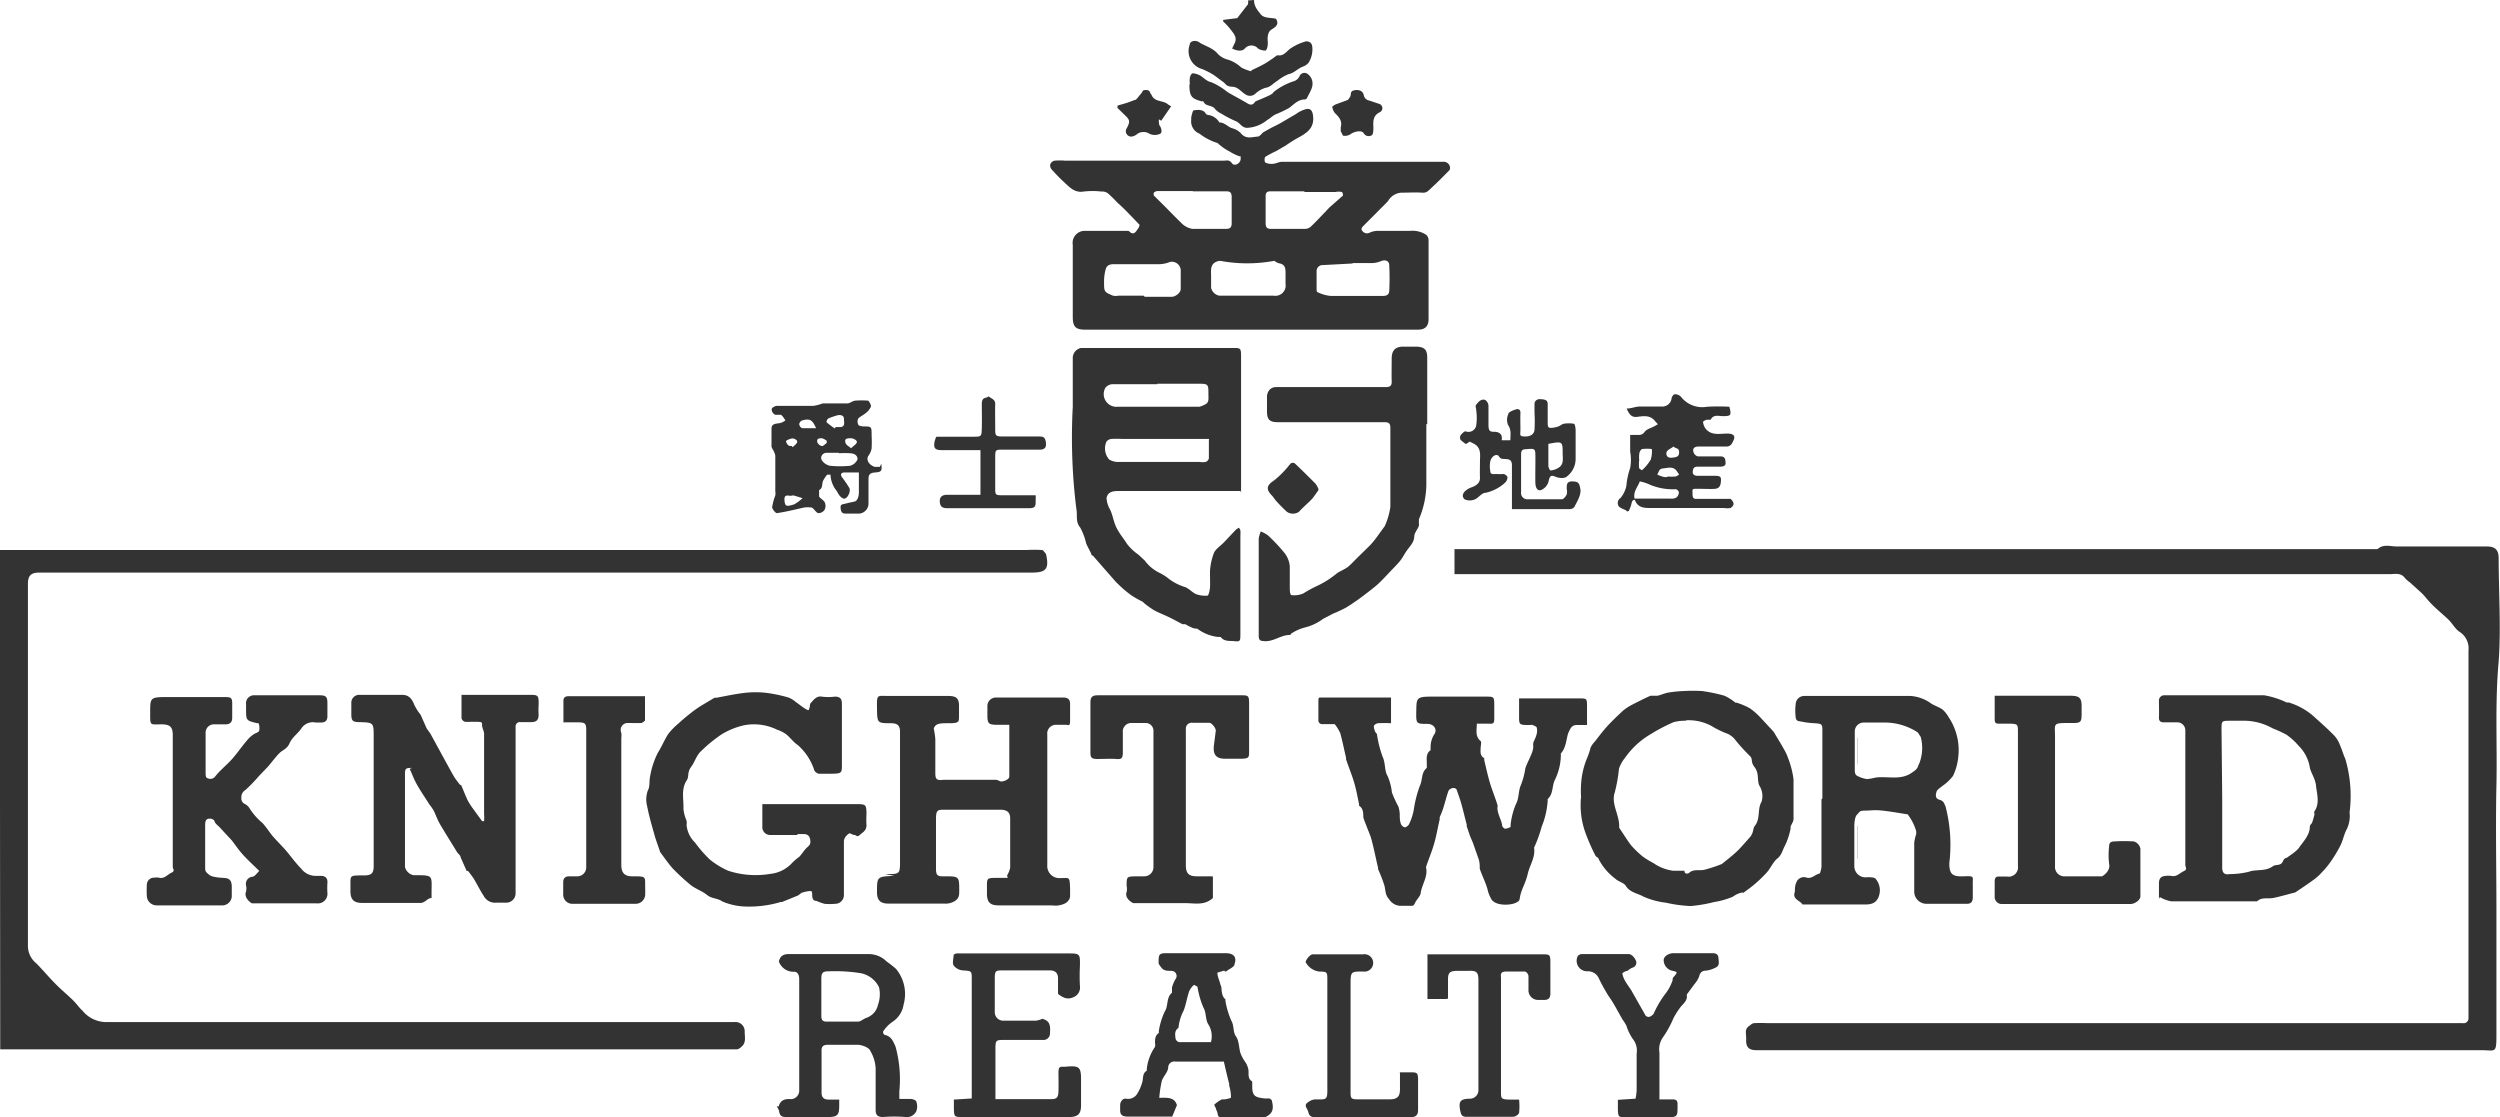
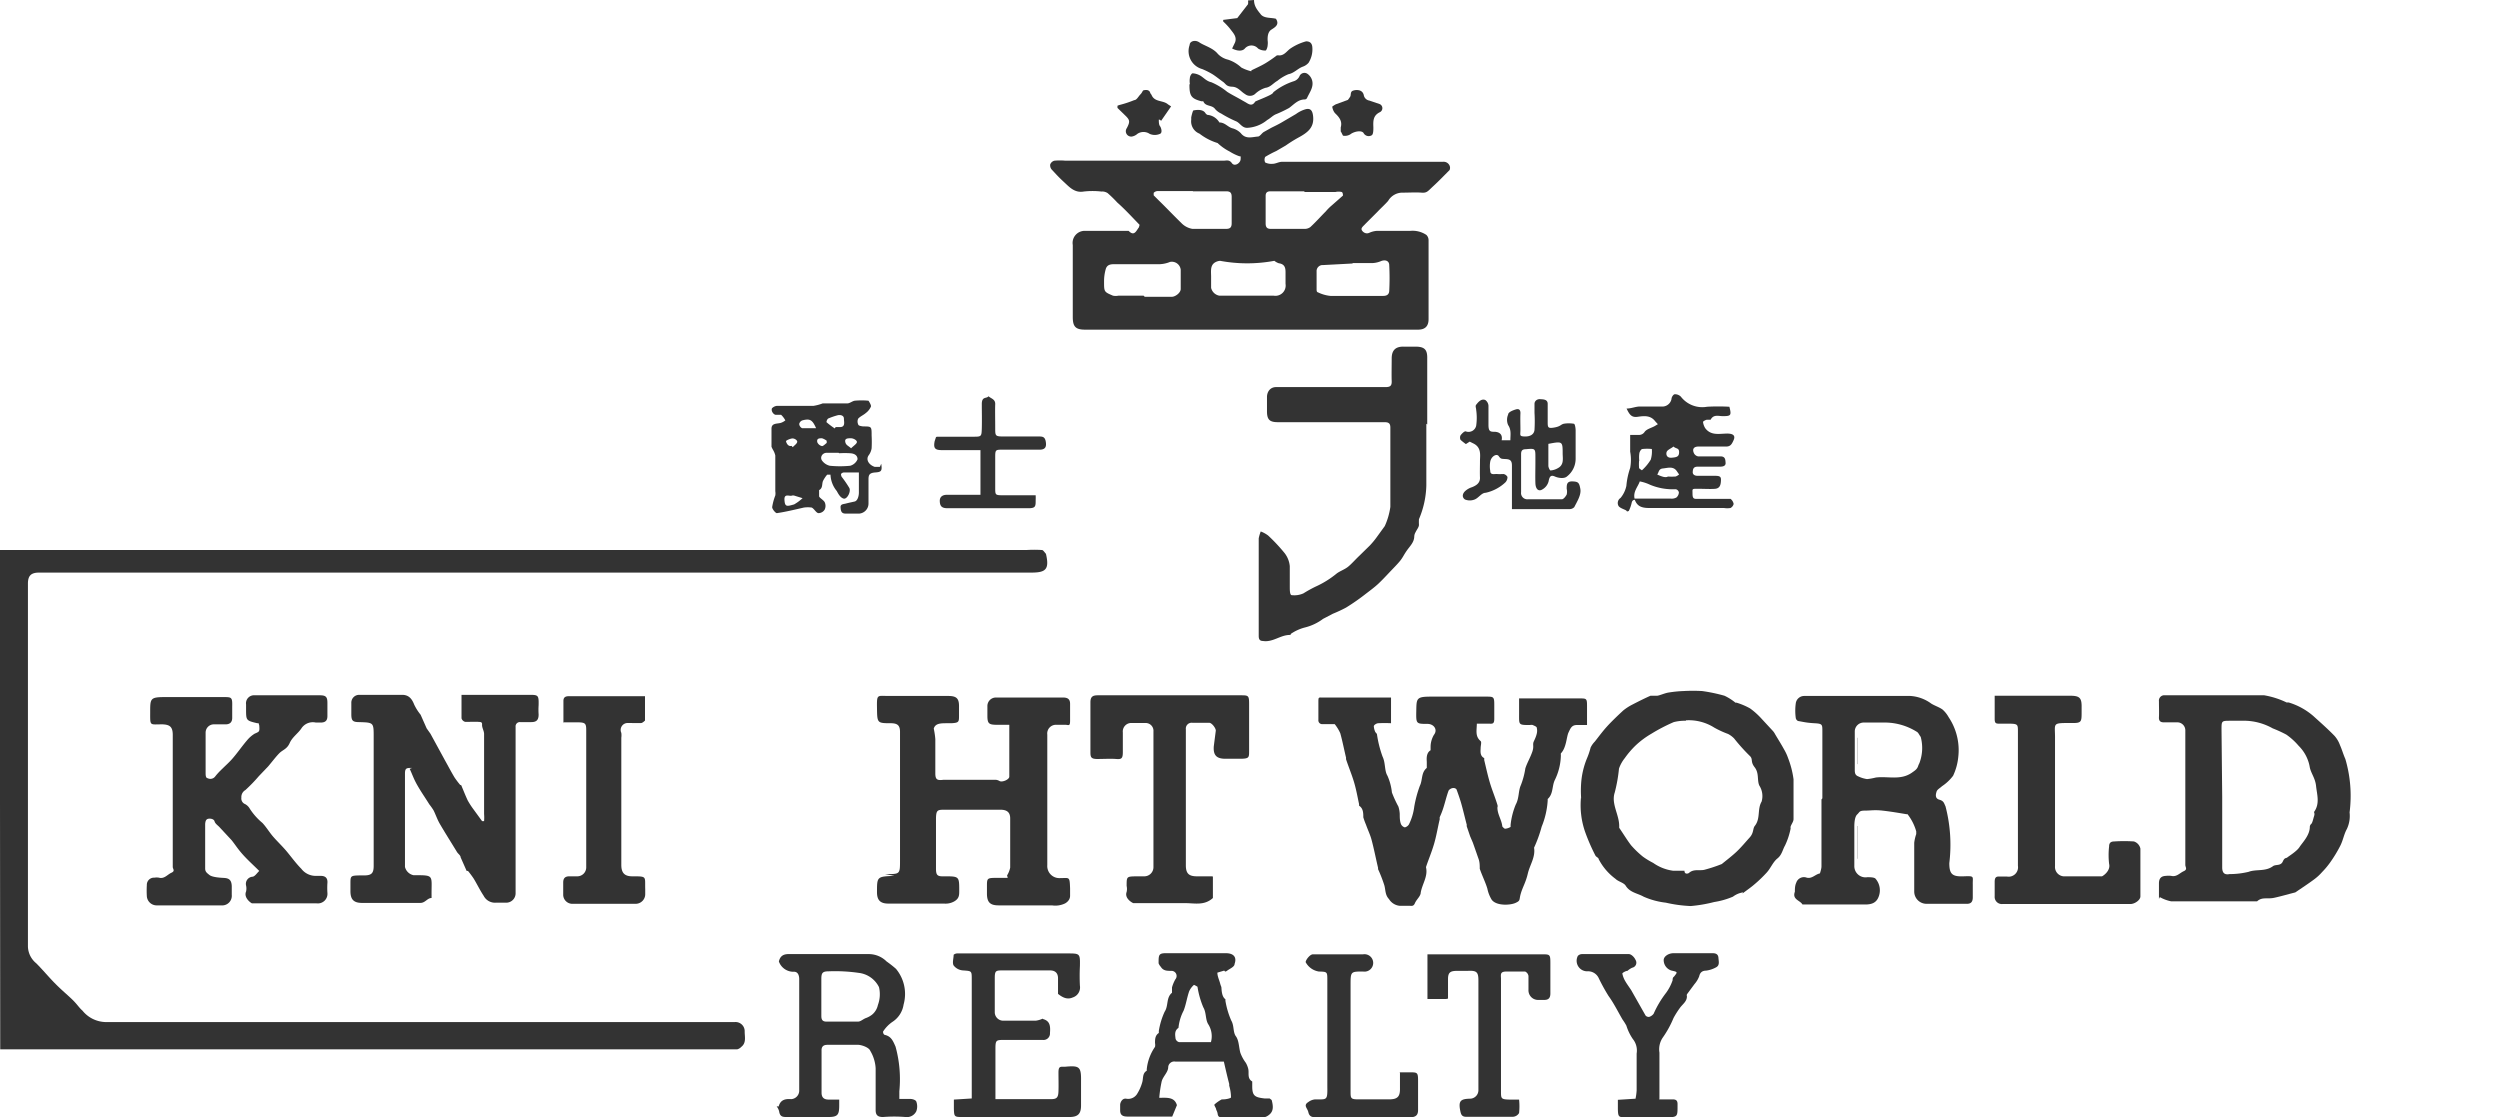
<svg xmlns="http://www.w3.org/2000/svg" id="Layer_1" data-name="Layer 1" viewBox="0 0 111.86 50">
  <defs>
    <style>.cls-1{fill:#333;}</style>
  </defs>
  <path class="cls-1" d="M194,249.25c.32,0,.64,0,1,0h44.94a5.31,5.31,0,0,1,.69,0c.06,0,.12.11.18.17s0,0,0,0c.16.69,0,.84-.65.84h-44.4c-.36,0-.5.14-.5.49V267a1,1,0,0,0,.37.74c.3.3.57.63.87.93s.49.45.73.68.3.36.47.51a1.37,1.37,0,0,0,1,.51H226.9a.41.41,0,0,1,.43.43c0,.23.08.5-.15.68a.38.38,0,0,1-.18.11c-.19,0-.37,0-.55,0H199.71l-5,0-.69,0Z" transform="translate(-194.01 -224.64)" />
  <path class="cls-1" d="M250.12,224.64c0,.28.15.45.3.64s.46.14.68.2c.18.27-.06.39-.21.49s-.17.31-.16.49a.71.71,0,0,1,0,.2c0,.09-.06.24-.09.24a.56.56,0,0,1-.34-.09.39.39,0,0,0-.59,0c-.11.13-.34.12-.57,0l.13-.27c.1-.26-.09-.43-.22-.61a3.19,3.19,0,0,0-.31-.33s0-.05,0-.07l.63-.08.48-.62a.43.43,0,0,0,0-.17Z" transform="translate(-194.01 -224.64)" />
-   <path class="cls-1" d="M259.09,250.27v-1.06H300c.13,0,.31,0,.39,0,.28-.25.59-.11.88-.12,1.33,0,2.67,0,4,0,.38,0,.54.15.54.53,0,1.54.11,3.1,0,4.63-.17,1.85-.06,3.69-.1,5.54s0,3.73,0,5.59v5.58c0,.84-.05.67-.67.67q-16.21,0-32.44,0c-.33,0-.47-.13-.46-.46s-.09-.46.14-.63c.07-.05.14-.12.22-.12a5.42,5.42,0,0,1,.57,0h31.13a.22.22,0,0,0,.26-.23c0-.15,0-.29,0-.44v-16a.88.88,0,0,0-.4-.84c-.19-.12-.31-.36-.48-.53s-.5-.44-.74-.68-.3-.35-.46-.51l-.54-.49a1.44,1.44,0,0,1-.22-.19c-.18-.26-.45-.18-.69-.18H259.09Zm45.47,19.56h0V253.65h0Z" transform="translate(-194.01 -224.64)" />
  <path class="cls-1" d="M245,234.7c-.34-.35-.66-.7-1-1a5.66,5.66,0,0,0-.43-.42.45.45,0,0,0-.28-.07,3.48,3.48,0,0,0-.79,0c-.41.07-.64-.2-.89-.43s-.36-.36-.53-.54A.29.29,0,0,1,241,232a.27.27,0,0,1,.19-.17,2.68,2.68,0,0,1,.49,0h7.07c.13,0,.26-.06.38.11s.38,0,.39-.17,0-.13-.06-.14a2.14,2.14,0,0,1-.43-.21,2.29,2.29,0,0,1-.54-.38s0,0,0,0a2.5,2.5,0,0,1-.81-.42.59.59,0,0,1-.37-.62s0-.07,0-.1.07-.32.1-.32.41-.1.54.13c0,0,.06.07.09.07a.69.69,0,0,1,.53.34s0,0,0,0c.25,0,.37.2.58.26a.81.81,0,0,1,.38.22c.22.28.5.17.76.15.09,0,.17-.14.26-.2l.34-.19c.16-.08.33-.16.48-.25l.63-.37a1.38,1.38,0,0,1,.42-.21c.22-.06.31.05.34.28.07.53-.23.76-.68,1a6.1,6.1,0,0,0-.54.34l-.43.25a4.59,4.59,0,0,0-.49.26.28.28,0,0,0,0,.25.63.63,0,0,0,.33.06c.14,0,.28-.09.42-.09l7.2,0a.29.29,0,0,1,.3.17.25.25,0,0,1,0,.2c-.24.24-.48.49-.73.72s-.28.31-.53.29-.55,0-.82,0a.74.74,0,0,0-.67.37c-.15.17-.32.32-.48.49l-.54.54c-.06.07-.16.14-.17.22s.15.26.34.18a1,1,0,0,1,.34-.09c.5,0,1,0,1.5,0a1.11,1.11,0,0,1,.72.18.33.33,0,0,1,.1.24c0,.55,0,1.09,0,1.63s0,1.27,0,1.9c0,.31-.15.47-.47.47H242.56c-.43,0-.55-.14-.55-.57,0-1.07,0-2.15,0-3.22a.54.54,0,0,1,.56-.63h1.85s.08,0,.09,0c.25.26.34,0,.46-.16m.26,3.11v0h1.21c.16,0,.4-.18.4-.35s0-.57,0-.86a.4.4,0,0,0-.48-.35,1.34,1.34,0,0,1-.44.1h-2c-.19,0-.38,0-.44.24a2,2,0,0,0-.07.54c0,.46,0,.46.4.63a.63.63,0,0,0,.24,0h1.13m9.35-1.44v0l-1.32.07a.27.27,0,0,0-.29.29c0,.27,0,.53,0,.79,0,.05,0,.13.06.14a1.63,1.63,0,0,0,.56.16c.79,0,1.57,0,2.36,0,.17,0,.26-.07.27-.22a11,11,0,0,0,0-1.15c0-.2-.17-.26-.36-.19a1.12,1.12,0,0,1-.37.09h-.91m-6-.09c-.4.1-.33.42-.33.7v.5a.46.46,0,0,0,.37.35H251a.46.46,0,0,0,.53-.53c0-.16,0-.32,0-.49s0-.39-.3-.43a.66.66,0,0,1-.2-.11,6.62,6.62,0,0,1-2.43,0m-1.21-3.12h-1.6a.25.25,0,0,0-.16.08s0,.08,0,.11l.23.23c.33.32.65.66,1,1a.89.89,0,0,0,.5.27c.5,0,1,0,1.52,0,.17,0,.24-.07.24-.25,0-.39,0-.79,0-1.18,0-.18-.06-.25-.24-.25h-1.5m5,0h-1.53c-.14,0-.21.06-.21.2,0,.42,0,.83,0,1.24,0,.16.06.24.22.24h1.5a.42.42,0,0,0,.28-.08c.24-.22.46-.47.69-.7a2.29,2.29,0,0,1,.27-.27l.5-.44s0-.15-.06-.16a.61.61,0,0,0-.27,0h-1.4" transform="translate(-194.01 -224.64)" />
-   <path class="cls-1" d="M249.52,246.61h-5.4c-.26,0-.54,0-.6.32a1.24,1.24,0,0,0,.11.42c.17.28.19.62.34.91s.32.48.47.72a2.33,2.33,0,0,0,.51.48l.28.26a1.77,1.77,0,0,0,.7.57,2.3,2.3,0,0,1,.33.21,2.26,2.26,0,0,0,.75.4c.18.05.33.24.51.32a1.15,1.15,0,0,0,.52.07c.05,0,.1-.24.11-.36s0-.5,0-.74a2.79,2.79,0,0,1,.18-.82c.09-.18.3-.31.45-.47l.54-.57.12-.08a.37.37,0,0,1,.07.12,1.94,1.94,0,0,1,0,.24c0,1.47,0,2.93,0,4.39,0,.35,0,.36-.36.32-.18,0-.4,0-.52-.18,0,0-.08,0-.12,0a1.89,1.89,0,0,1-.93-.37s-.16,0-.24-.05a2,2,0,0,1-.29-.15l-.13,0c-.23-.12-.46-.25-.7-.36s-.4-.17-.58-.27a4.27,4.27,0,0,1-.41-.29l-.1-.09a4.53,4.53,0,0,1-.48-.27,5.32,5.32,0,0,1-.46-.37l-.24-.23-.57-.65-.47-.54s-.06,0-.07-.06-.16-.32-.23-.48a2.69,2.69,0,0,0-.27-.72c-.22-.26-.11-.56-.17-.83a25.85,25.85,0,0,1-.16-4.57c0-.74,0-1.48,0-2.22a.46.46,0,0,1,.37-.41h6.8c.32,0,.36,0,.36.34,0,1.94,0,3.88,0,5.82,0,.1,0,.2,0,.34m-1.43-2.43-.43,0h-3.45a4,4,0,0,0-.49,0c-.09,0-.21.08-.23.14a.74.74,0,0,0,.13.78.78.78,0,0,0,.44.11h3.62a.63.63,0,0,0,.24,0c.07,0,.16-.11.16-.17,0-.26,0-.52,0-.81m-2.29-2.5h0c-.66,0-1.31,0-2,0a.43.43,0,0,0-.34.16.57.57,0,0,0,.55.85h3.65a.84.84,0,0,0,.23-.09c.22-.08.18-.27.18-.45,0-.49,0-.49-.5-.49h-1.8" transform="translate(-194.01 -224.64)" />
  <path class="cls-1" d="M260.09,257c0,.31-.09.58.17.8.05.05,0,.2,0,.31s-.05.35.16.45c0,0,0,.06,0,.09.08.33.15.66.25,1s.23.64.34,1a.18.18,0,0,1,0,.12c0,.31.19.55.22.85,0,0,.09.11.13.1a.57.57,0,0,0,.24-.08s0-.06,0-.09a3.28,3.28,0,0,1,.23-.91c.16-.29.11-.61.23-.87a3.47,3.47,0,0,0,.2-.75c.08-.25.22-.48.31-.74s0-.32.07-.47.1-.22.13-.34a.53.53,0,0,0,0-.27c0-.05-.12-.09-.18-.12a.25.25,0,0,0-.12,0c-.52,0-.49,0-.49-.49,0-.23,0-.46,0-.7l.33,0h2.37c.32,0,.34,0,.34.34s0,.56,0,.85l-.45,0c-.24,0-.29.15-.38.34s-.09.67-.34.93a.17.17,0,0,0,0,.07,2.63,2.63,0,0,1-.28,1.14c-.12.27-.06.61-.31.83,0,0,0,.05,0,.07a3.69,3.69,0,0,1-.27,1.17,5.91,5.91,0,0,1-.34.94s0,0,0,0c.07.42-.19.77-.28,1.16s-.22.58-.31.88,0,.32-.24.43-.87.14-1.07-.15a1.56,1.56,0,0,1-.19-.49c-.09-.3-.24-.59-.34-.89,0-.13,0-.29-.05-.43s-.17-.49-.26-.74l-.12-.28-.15-.44a.14.14,0,0,1,0-.07c-.09-.34-.17-.69-.26-1-.06-.2-.13-.4-.2-.59a.17.17,0,0,0-.15-.06c-.08,0-.19.07-.21.13-.09.25-.15.51-.23.76a3.47,3.47,0,0,1-.16.41.29.29,0,0,0,0,.09c-.09.38-.15.76-.26,1.13s-.24.67-.35,1a.08.08,0,0,0,0,.05c.08.39-.17.72-.24,1.1,0,.17-.19.31-.26.48s-.17.11-.28.12h-.39a.63.63,0,0,1-.49-.3c-.18-.19-.15-.41-.21-.62a6.3,6.3,0,0,0-.28-.72l0-.06c-.1-.42-.18-.84-.29-1.25-.06-.23-.17-.45-.25-.68a3.21,3.21,0,0,1-.12-.33c0-.18,0-.4-.19-.52,0,0,0,0,0-.07-.07-.33-.13-.67-.23-1s-.23-.64-.35-1a.19.19,0,0,1,0-.07c-.09-.37-.16-.74-.26-1.1a1.88,1.88,0,0,0-.25-.41l-.54,0a.17.17,0,0,1-.19-.19c0-.26,0-.51,0-.77s0-.23.19-.23h3.06V257a5.42,5.42,0,0,0-.57,0c-.07,0-.19.07-.2.13a.72.72,0,0,0,.07.27s.06.06.07.09a5,5,0,0,0,.25,1c.14.29.08.63.22.86a2.47,2.47,0,0,1,.2.75,5.11,5.11,0,0,0,.29.63,1.28,1.28,0,0,1,.06.33c0,.15,0,.3.05.44a.26.26,0,0,0,.18.16.31.31,0,0,0,.18-.13,2.47,2.47,0,0,0,.24-.8,5.28,5.28,0,0,1,.25-.93c.13-.26.05-.59.31-.8,0,0,0-.17,0-.26s-.05-.4.17-.53c0,0,0-.11,0-.16a1.07,1.07,0,0,1,.15-.53c.18-.23,0-.48-.27-.49-.53,0-.53,0-.52-.57s0-.65.65-.65h2.48c.32,0,.36,0,.36.35s0,.43,0,.64-.06.23-.21.22h-.6" transform="translate(-194.01 -224.64)" />
  <path class="cls-1" d="M239.07,263.81l0,0a1.06,1.06,0,0,0,.14-.35c0-.74,0-1.47,0-2.2,0-.28-.15-.39-.44-.39h-2.46c-.34,0-.41,0-.42.37,0,.76,0,1.51,0,2.27,0,.3.07.35.37.34.67,0,.67,0,.67.65,0,.19,0,.34-.22.47a.79.79,0,0,1-.46.1h-2.49c-.36,0-.51-.15-.51-.51,0-.7,0-.7.78-.73l-.42-.08.07,0c.6,0,.6,0,.6-.62,0-1.91,0-3.82,0-5.74,0-.28-.1-.38-.38-.39-.64,0-.64,0-.65-.66s0-.56.53-.56h2.66c.38,0,.49.12.48.5,0,.12,0,.24,0,.37,0,.29,0,.33-.34.35h-.2c-.27,0-.52,0-.59.24a3.58,3.58,0,0,1,.07.47c0,.51,0,1,0,1.53,0,.28.08.33.37.29l-.2,0,.06,0h2.47a.43.43,0,0,1,.18.06c.12.06.43-.07.43-.2,0-.76,0-1.52,0-2.32h-.56c-.36,0-.42-.06-.42-.41,0-.14,0-.28,0-.42a.38.38,0,0,1,.39-.39c1,0,2,0,3,0,.22,0,.31.09.31.28s0,.51,0,.76-.06.19-.2.18h-.42a.39.39,0,0,0-.4.44c0,1.94,0,3.89,0,5.84a.54.54,0,0,0,.56.58c.44,0,.44-.09.46.47,0,.1,0,.21,0,.32s-.05.24-.22.34a1,1,0,0,1-.59.09h-2.39c-.38,0-.52-.14-.52-.53,0-.1,0-.21,0-.32,0-.35,0-.38.4-.38H239l.1,0" transform="translate(-194.01 -224.64)" />
  <path class="cls-1" d="M212.45,259c-.25,0-.32,0-.32.26,0,1.39,0,2.78,0,4.17a.5.5,0,0,0,.38.37h.05c.9,0,.75,0,.76.91,0,0,0,.11,0,.11-.19,0-.28.22-.5.22-.87,0-1.74,0-2.61,0-.37,0-.52-.15-.52-.53v-.32c0-.35,0-.37.38-.38h.22c.34,0,.44-.09.44-.43v-5.77c0-.64,0-.64-.64-.66-.3,0-.36-.06-.36-.36v-.49a.35.35,0,0,1,.36-.37H212c.28,0,.43.15.54.43a2.22,2.22,0,0,0,.29.46s0,0,0,0l.27.61.17.24.66,1.21c.14.25.27.5.42.75a4.08,4.08,0,0,0,.25.33s.06,0,.07.07c.09.21.17.42.27.63a3.7,3.7,0,0,0,.21.33l.43.59h.09a1.92,1.92,0,0,0,0-.32v-3.58c0-.14-.1-.28-.09-.42s-.11-.11-.16-.12-.39,0-.59,0a.23.23,0,0,1-.17-.16c0-.34,0-.68,0-1.05h3c.43,0,.46,0,.45.46a3,3,0,0,0,0,.42c0,.25-.1.34-.33.34h-.49a.19.19,0,0,0-.21.21v7.44a.42.42,0,0,1-.42.43h-.47a.57.57,0,0,1-.54-.31c-.16-.24-.29-.51-.44-.76a4,4,0,0,0-.26-.35s-.05,0-.06,0l-.27-.61c0-.09-.12-.16-.17-.25-.25-.41-.51-.82-.75-1.23-.12-.2-.19-.42-.29-.62a2.61,2.61,0,0,0-.19-.27c-.18-.29-.37-.56-.54-.86s-.22-.48-.34-.73" transform="translate(-194.01 -224.64)" />
-   <path class="cls-1" d="M228.69,261.93h1V262c-.42,0-.83,0-1.24,0a.35.35,0,0,1-.33-.38c0-.31,0-.63,0-1l.34,0h3.84c.45,0,.48,0,.48.47a3.68,3.68,0,0,0,0,.47c0,.25-.17.32-.3.44s-.16,0-.24,0-.19-.09-.23-.07-.24.16-.24.36c0,.79,0,1.59,0,2.39a.39.39,0,0,1-.4.4,2.44,2.44,0,0,1-.47,0,2.6,2.6,0,0,1-.36-.13c-.18,0-.19-.16-.19-.31s-.06-.13-.09-.13a1.2,1.2,0,0,0-.32.06c-.08,0-.15.1-.23.14L229,265l-.06,0a4.94,4.94,0,0,1-1.62.2,2.82,2.82,0,0,1-1-.23c-.21-.15-.46-.11-.68-.29s-.52-.27-.75-.46a10,10,0,0,1-.76-.7c-.21-.23-.39-.5-.58-.75h0c-.08-.25-.18-.5-.25-.75-.12-.43-.25-.86-.33-1.29A1.19,1.19,0,0,1,223,260c.1-.17.05-.42.1-.63a3.77,3.77,0,0,1,.35-1.06c.17-.26.29-.57.46-.83a2.92,2.92,0,0,1,.46-.47c.17-.16.35-.31.53-.45a4.67,4.67,0,0,1,.51-.36l.57-.34.09,0c.42-.08.84-.17,1.27-.22a4.31,4.31,0,0,1,.95,0,6.45,6.45,0,0,1,1,.21,1,1,0,0,1,.3.18c.16.11.31.24.48.34s.13,0,.16-.06,0-.17.07-.23.22-.32.48-.27a2.31,2.31,0,0,0,.59,0c.24,0,.31.11.31.32s0,.45,0,.67v2.05c0,.36,0,.4-.41.41-.21,0-.42,0-.63,0a.33.33,0,0,1-.19-.14,2.54,2.54,0,0,0-.74-1.14c-.2-.13-.34-.34-.53-.49a1.5,1.5,0,0,0-.4-.2,2.34,2.34,0,0,0-1.47-.2,3.34,3.34,0,0,0-1,.4,6.25,6.25,0,0,0-.9.73c-.24.2-.3.5-.48.74s-.08.43-.19.59c-.27.41-.13.86-.15,1.28a1.74,1.74,0,0,0,.14.53.58.58,0,0,1,0,.19,1.24,1.24,0,0,0,.37.78,6.1,6.1,0,0,0,.66.76,3.62,3.62,0,0,0,.83.51,3.94,3.94,0,0,0,1.89.14,1.53,1.53,0,0,0,1-.52,3.61,3.61,0,0,1,.3-.25c.1-.11.18-.24.28-.35s.22-.16.21-.33-.06-.33-.3-.33h-1.24v.05" transform="translate(-194.01 -224.64)" />
  <path class="cls-1" d="M205.58,257l-.06,0c-.5-.12-.5-.12-.5-.64,0-.06,0-.13,0-.2a.36.36,0,0,1,.39-.41h2.91c.27,0,.34.07.34.34s0,.39,0,.59-.09.28-.27.29h-.25a.61.61,0,0,0-.65.27c-.16.23-.4.38-.52.65s-.31.3-.46.45-.33.39-.5.59l-.42.44a7,7,0,0,1-.6.62.36.36,0,0,0-.18.34.27.27,0,0,0,.17.29.53.53,0,0,1,.21.21,2.81,2.81,0,0,0,.56.63c.17.18.3.4.46.59s.4.42.59.64.44.57.69.82a.81.81,0,0,0,.67.32h.2c.19,0,.32.08.3.32a3.23,3.23,0,0,0,0,.44.43.43,0,0,1-.48.47h-2.61c-.1,0-.25,0-.28,0s-.39-.24-.27-.53a.61.61,0,0,0,0-.27.32.32,0,0,1,.27-.39c.12,0,.21-.16.32-.26-.26-.26-.52-.49-.75-.75s-.32-.42-.49-.63l-.53-.57c-.08-.09-.2-.16-.23-.27s-.2-.14-.3-.11-.11.14-.12.22v2c0,.15.08.2.19.29s.41.12.62.13.37.05.38.37v.39a.43.43,0,0,1-.47.47H201a.44.44,0,0,1-.42-.41,4.17,4.17,0,0,1,0-.5.32.32,0,0,1,.34-.33.66.66,0,0,1,.2,0c.24.07.38-.14.56-.22s.06-.17.06-.26v-5.9c0-.35-.11-.47-.47-.48-.57,0-.54.09-.54-.54s0-.68.7-.68H204c.37,0,.41,0,.4.41,0,.17,0,.35,0,.52s-.08.28-.27.29h-.56a.37.37,0,0,0-.36.37v1.8c0,.09,0,.23.09.24a.27.27,0,0,0,.34-.08c.21-.27.49-.49.72-.74s.46-.59.7-.87a1.38,1.38,0,0,1,.34-.3c.22-.1.23-.08.21-.37" transform="translate(-194.01 -224.64)" />
  <path class="cls-1" d="M275.55,260.36v-3c0-.31,0-.34-.36-.36s-.49-.06-.73-.1a.19.19,0,0,1-.1-.13,2.43,2.43,0,0,1,0-.66.38.38,0,0,1,.37-.33h1.9c.95,0,1.91,0,2.86,0a1.76,1.76,0,0,1,.93.34c.16.1.36.16.51.27a1.31,1.31,0,0,1,.27.34,2.65,2.65,0,0,1,.43,1.79,2.56,2.56,0,0,1-.23.83,2,2,0,0,1-.5.47c-.08.08-.21.14-.24.24s-.09.3.12.36.21.16.28.3a6.8,6.8,0,0,1,.17,2.54c0,.49.13.61.64.59s.4,0,.41.37c0,.19,0,.38,0,.57s-.07.3-.29.29H280.2a.55.55,0,0,1-.54-.56c0-.72,0-1.45,0-2.17a1.83,1.83,0,0,1,.09-.39s0-.09,0-.12a2.24,2.24,0,0,0-.39-.77h-.05c-.36-.06-.71-.12-1.07-.16s-.53,0-.79,0-.23.07-.34.17-.13.36-.13.55c0,.58,0,1.16,0,1.75a.5.5,0,0,0,.58.51h0c.13,0,.33,0,.38.08a.79.79,0,0,1,.15.73s0,0,0,0c-.1.34-.33.42-.68.41-.84,0-1.69,0-2.53,0-.08,0-.19,0-.22,0-.11-.19-.47-.22-.34-.57,0-.12,0-.27.06-.4a.36.36,0,0,1,.47-.23c.24.06.38-.15.59-.19,0,0,.07-.2.07-.31,0-1,0-2,0-3Zm2.52-3.39h-.69a.4.4,0,0,0-.38.39c0,.57,0,1.13,0,1.7,0,.14,0,.26.16.32a1.36,1.36,0,0,0,.39.12,2.66,2.66,0,0,0,.39-.07c.54-.07,1.11.14,1.62-.22.11-.08.22-.14.27-.28a.84.84,0,0,1,.06-.14,1.91,1.91,0,0,0,.06-1.18c-.06-.07-.1-.19-.18-.23a2.71,2.71,0,0,0-1.36-.41h-.34" transform="translate(-194.01 -224.64)" />
  <path class="cls-1" d="M264.76,260.4a4.79,4.79,0,0,1,0-.76,3.59,3.59,0,0,1,.25-1.05,3.28,3.28,0,0,0,.17-.5,1,1,0,0,1,.19-.27c.18-.23.35-.46.54-.67s.48-.49.73-.72a2.31,2.31,0,0,1,.42-.27c.27-.14.53-.27.8-.39.09,0,.2,0,.29,0s.33-.11.5-.14a5.38,5.38,0,0,1,.69-.07,7.58,7.58,0,0,1,.83,0,7.37,7.37,0,0,1,1,.21,2.36,2.36,0,0,1,.49.31l.05,0a3,3,0,0,1,.61.26,3.35,3.35,0,0,1,.52.47l.5.54a.78.78,0,0,1,.1.15c.13.22.27.44.39.66a2.17,2.17,0,0,1,.19.41,4.06,4.06,0,0,1,.24.94c0,.59,0,1.19,0,1.78,0,.11-.09.22-.13.33a.25.25,0,0,0,0,.09,3.23,3.23,0,0,1-.25.76c-.11.19-.14.42-.34.58s-.3.43-.47.62a5.69,5.69,0,0,1-.56.54c-.15.13-.31.24-.47.36s0,0-.05,0a1,1,0,0,0-.44.19,3.51,3.51,0,0,1-.84.24,6.41,6.41,0,0,1-1.05.18,6,6,0,0,1-1.11-.15,3.43,3.43,0,0,1-1-.27c-.26-.15-.61-.18-.8-.49-.09-.14-.33-.18-.46-.31a2.55,2.55,0,0,1-.75-.88c0-.06-.1-.09-.14-.15a8.6,8.6,0,0,1-.47-1.08,3.64,3.64,0,0,1-.18-1.53m4.7-3.43a2,2,0,0,0-.55.06,7.76,7.76,0,0,0-1,.52,3.85,3.85,0,0,0-.69.51,3.93,3.93,0,0,0-.5.58,1.56,1.56,0,0,0-.26.47,6.88,6.88,0,0,1-.19,1.07c-.17.51.21,1,.2,1.52,0,0,0,0,0,.06.18.26.34.53.53.78a4.26,4.26,0,0,0,.53.51,3.52,3.52,0,0,0,.46.28,2,2,0,0,0,.89.35l.39,0h.12c0,.19.18.12.2.1.22-.2.49-.08.72-.15a6.59,6.59,0,0,0,.75-.25s0,0,0,0c.22-.18.46-.36.67-.56s.39-.42.58-.63.13-.4.23-.52c.26-.33.1-.74.3-1.08a.87.87,0,0,0-.1-.72c-.11-.24,0-.55-.21-.82s-.05-.36-.23-.52a8.42,8.42,0,0,1-.69-.77,1.05,1.05,0,0,0-.27-.2,4.22,4.22,0,0,1-.61-.28,2.14,2.14,0,0,0-1.28-.33" transform="translate(-194.01 -224.64)" />
  <path class="cls-1" d="M290.61,264.86c0-.25,0-.47,0-.69s.09-.33.31-.34a1,1,0,0,1,.24,0c.24.06.38-.13.56-.21s.07-.18.07-.28v-6a.36.36,0,0,0-.35-.38h-.62c-.14,0-.22-.06-.21-.23s0-.47,0-.71a.24.24,0,0,1,.27-.27h.75c1.23,0,2.46,0,3.69,0a3.76,3.76,0,0,1,1,.32l.09,0a3,3,0,0,1,1.11.61c.32.29.65.58.95.89a1.3,1.3,0,0,1,.24.41c.09.2.15.42.24.62a5.84,5.84,0,0,1,.19,2.39,1.38,1.38,0,0,1-.12.74c-.13.23-.17.5-.29.74a5.91,5.91,0,0,1-.46.76,3.57,3.57,0,0,1-.36.43,2.24,2.24,0,0,1-.36.33c-.27.2-.56.39-.84.58l0,0c-.32.08-.62.17-.94.24s-.54-.05-.77.16c0,0-.11,0-.17,0-1.22,0-2.44,0-3.67,0a1.69,1.69,0,0,1-.51-.19m2.79-4.49h0v2.49c0,.22,0,.45,0,.67s.08.35.33.3a3.64,3.64,0,0,0,.85-.1c.34-.13.76,0,1.1-.26.13-.08.34,0,.43-.2s.14-.13.21-.19.42-.27.54-.46.46-.52.46-.9c0,0,0-.08.06-.13s.09-.23.13-.35,0-.15,0-.19c.27-.37.13-.78.09-1.16s-.25-.59-.29-.89a1.76,1.76,0,0,0-.49-.91,2.89,2.89,0,0,0-.55-.5,5.67,5.67,0,0,0-.61-.28,2.64,2.64,0,0,0-1.2-.34h-.69c-.4,0-.4,0-.4.4Zm-.06-3.11h0v6.11h0Z" transform="translate(-194.01 -224.64)" />
  <path class="cls-1" d="M257.83,243.6c0,.92,0,1.84,0,2.76a4.09,4.09,0,0,1-.33,1.51,2.13,2.13,0,0,0,0,.25c0,.11-.1.22-.15.33a.43.43,0,0,0-.06.18c0,.27-.19.44-.33.64s-.18.31-.3.46-.33.36-.5.54-.31.33-.48.49-.43.35-.65.52-.52.38-.8.55a6.11,6.11,0,0,1-.58.27l-.44.23a2.26,2.26,0,0,1-.83.39,2,2,0,0,0-.61.28s0,.05-.05.05c-.42,0-.76.34-1.2.27-.16,0-.19-.1-.19-.23,0-.43,0-.87,0-1.3v-3.06a1.81,1.81,0,0,1,.09-.31,1.32,1.32,0,0,1,.33.18,7.87,7.87,0,0,1,.74.79,1.13,1.13,0,0,1,.23.58c0,.31,0,.62,0,.93,0,.14,0,.37.09.37a1,1,0,0,0,.52-.08,5.7,5.7,0,0,1,.54-.3,4.2,4.2,0,0,0,.95-.59c.15-.11.33-.17.48-.28s.35-.34.53-.51l.47-.46q.17-.18.3-.36l.37-.51a0,0,0,0,1,0,0,3.11,3.11,0,0,0,.25-.86c0-1.18,0-2.36,0-3.55,0-.2-.09-.24-.27-.24h-4.76c-.37,0-.49-.11-.49-.49,0-.21,0-.43,0-.64s.13-.45.43-.44H256c.22,0,.29-.06.28-.28s0-.69,0-1,.12-.54.54-.53h.52c.42,0,.54.14.53.54,0,1,0,2,0,2.94Z" transform="translate(-194.01 -224.64)" />
  <path class="cls-1" d="M248.28,263.87v.95c-.38.35-.82.23-1.23.23-.72,0-1.43,0-2.15,0-.06,0-.16,0-.18,0s-.41-.2-.3-.5a.61.61,0,0,0,0-.27c0-.42,0-.42.42-.43h.35a.41.41,0,0,0,.43-.42v-6.06a.35.35,0,0,0-.37-.38h-.59a.38.38,0,0,0-.41.42c0,.29,0,.59,0,.88s-.06.33-.3.31-.56,0-.84,0-.31-.08-.31-.3c0-.75,0-1.5,0-2.24,0-.28.14-.31.35-.31h6.36c.35,0,.39,0,.39.37v2.12c0,.29,0,.34-.35.35h-.71c-.4,0-.55-.16-.52-.56l.09-.7c0-.11-.17-.34-.29-.35h-.76a.26.26,0,0,0-.29.29v6.09c0,.37.14.49.5.49s.45,0,.69,0" transform="translate(-194.01 -224.64)" />
  <path class="cls-1" d="M283.26,255.77l.37,0h3c.43,0,.53.09.52.53v.19c0,.47,0,.51-.5.5-.85,0-.68,0-.69.71v5.69a.42.42,0,0,0,.46.46h1.41c.08,0,.21,0,.23,0s.4-.23.32-.56a3.39,3.39,0,0,1,0-.78c0-.15.07-.22.23-.22a6.46,6.46,0,0,1,.88,0,.43.43,0,0,1,.29.32c0,.71,0,1.43,0,2.14,0,.16-.25.34-.45.34H283.6a.32.32,0,0,1-.34-.35c0-.22,0-.43,0-.64s.07-.25.23-.24h.32a.42.42,0,0,0,.49-.48v-6c0-.31,0-.35-.34-.36-.16,0-.31,0-.47,0s-.23,0-.23-.21c0-.33,0-.65,0-1" transform="translate(-194.01 -224.64)" />
  <path class="cls-1" d="M228.85,274.15c.08-.3.29-.35.56-.33a.38.38,0,0,0,.36-.37v-5c0-.17-.06-.33-.23-.33a.69.69,0,0,1-.68-.46c.09-.38.38-.33.64-.33l3.41,0a1.13,1.13,0,0,1,.77.33,4.71,4.71,0,0,1,.42.33,1.76,1.76,0,0,1,.34,1.6,1.12,1.12,0,0,1-.51.78,1.53,1.53,0,0,0-.41.43s0,.14.1.15c.27.07.35.27.46.52a5.49,5.49,0,0,1,.17,2c0,.11,0,.21,0,.34.17,0,.32,0,.47,0s.27.06.29.12a.63.63,0,0,1,0,.43.47.47,0,0,1-.49.26,6.14,6.14,0,0,0-1,0c-.23,0-.33-.08-.33-.31,0-.62,0-1.25,0-1.87a1.7,1.7,0,0,0-.24-.78c-.05-.14-.33-.25-.52-.27-.46,0-.93,0-1.4,0-.18,0-.27.08-.26.27v1.87c0,.22.11.31.32.31l.47,0c0,.1,0,.18,0,.26,0,.43-.07.52-.5.52h-1.82c-.2,0-.33,0-.37-.26a.65.65,0,0,0-.11-.22m2-4.94h0v.86c0,.13,0,.28.2.29.48,0,1,0,1.45,0,.11,0,.23-.12.35-.16a1,1,0,0,0,.27-.15.76.76,0,0,0,.26-.43,1.38,1.38,0,0,0,.05-.8,1.16,1.16,0,0,0-.91-.64,7.32,7.32,0,0,0-1.33-.07c-.29,0-.34.07-.34.35v.77" transform="translate(-194.01 -224.64)" />
  <path class="cls-1" d="M219.22,257v-1c0-.23.19-.21.34-.21h3.31c0,.38,0,.74,0,1.09,0,0-.1.1-.16.11s-.41,0-.61,0a.31.31,0,0,0-.29.44.82.82,0,0,1,0,.22c0,1.9,0,3.8,0,5.69,0,.35.14.51.49.51.68,0,.56,0,.58.58v.22a.43.43,0,0,1-.43.43h-2.85a.41.41,0,0,1-.39-.39c0-.19,0-.38,0-.56s.07-.27.25-.28h.37a.4.4,0,0,0,.41-.39V257.3c0-.29-.05-.33-.34-.34h-.69" transform="translate(-194.01 -224.64)" />
  <path class="cls-1" d="M250.91,273.86c.07.27.1.51-.14.68a.48.48,0,0,1-.19.09h-1.87c-.13,0-.2,0-.22-.17a.52.52,0,0,0-.06-.16c0-.08-.11-.21-.08-.24a1.5,1.5,0,0,1,.33-.23h.07c.12,0,.34-.05.34-.09a1.88,1.88,0,0,0-.08-.52s0,0,0-.08c-.08-.3-.15-.61-.24-1h-2.17a.27.27,0,0,0-.32.25c0,.22-.23.41-.29.63a5.48,5.48,0,0,0-.11.74c.33,0,.68-.05.79.33l-.21.51h-2c-.21,0-.33-.06-.33-.28s0-.17,0-.25.08-.3.27-.27a.47.47,0,0,0,.48-.2,2,2,0,0,0,.24-.54c.05-.17,0-.4.2-.51,0,0,0,0,0-.07a2.14,2.14,0,0,1,.37-1,.44.44,0,0,0,0-.17c0-.16,0-.34.17-.45,0,0,0-.06,0-.09a3.32,3.32,0,0,1,.26-.86c.18-.27.06-.63.33-.85,0,0,0-.16,0-.24a1.61,1.61,0,0,1,.15-.36.23.23,0,0,0-.19-.38c-.18,0-.35,0-.46-.18a.47.47,0,0,1-.1-.16c0-.4,0-.46.42-.45h2.59c.34,0,.5.17.39.48,0,.13-.21.21-.33.3s-.1,0-.14,0l-.3.09c0,.16.08.32.12.47s.05.13.06.19,0,.41.18.53c0,0,0,0,0,.07a3.72,3.72,0,0,0,.26.88c.14.24.07.52.21.71s.13.5.2.74a1.73,1.73,0,0,0,.24.44,1,1,0,0,1,.11.27c.05.19-.06.43.18.57,0,0,0,.14,0,.21,0,.43.11.5.56.55l.22,0m-2.64-2.48a1,1,0,0,0-.12-.86c-.12-.22-.07-.5-.21-.74a3.91,3.91,0,0,1-.26-.92s-.15-.09-.16-.08a.83.83,0,0,0-.21.28c-.1.28-.14.59-.25.87a2.08,2.08,0,0,0-.23.77l0,0c-.19.13-.15.32-.13.49a.22.22,0,0,0,.16.15c.48,0,.95,0,1.44,0" transform="translate(-194.01 -224.64)" />
  <path class="cls-1" d="M240.69,270.24c.32.09.32.35.3.62a.29.29,0,0,1-.33.31l-1.68,0c-.41,0-.43,0-.43.42,0,.63,0,1.26,0,1.9,0,.1,0,.21,0,.33l.27,0h2.22c.26,0,.32-.08.33-.35s0-.56,0-.84.08-.26.25-.26h.05c.64-.06.72,0,.71.64,0,.36,0,.73,0,1.09s-.12.52-.52.52h-4.76c-.39,0-.4,0-.41-.39v-.39l.8-.05c0-.11,0-.21,0-.32v-5c0-.4,0-.38-.4-.41a.58.58,0,0,1-.41-.22c-.07-.12,0-.32,0-.48a.26.26,0,0,1,.15-.06h4.93c.57,0,.58,0,.57.56a8.77,8.77,0,0,0,0,.89.47.47,0,0,1-.32.52c-.25.11-.46,0-.66-.16,0,0,0-.1,0-.16s0-.36,0-.54-.08-.35-.36-.35h-2.09c-.33,0-.38,0-.38.35q0,.76,0,1.53a.38.38,0,0,0,.38.37h1.45a1.06,1.06,0,0,0,.31-.09" transform="translate(-194.01 -224.64)" />
  <path class="cls-1" d="M233.44,245.39c.05.33,0,.37-.27.39s-.3.12-.3.32v1.08a.45.45,0,0,1-.41.44h-.62c-.19,0-.21-.13-.22-.28s.13-.14.24-.17.26-.06.39-.09.19-.24.19-.4v-.9h-.67a.17.17,0,0,0-.13.07s0,.1.05.15a4.87,4.87,0,0,1,.32.47c.09.16-.1.52-.25.48s-.24-.21-.31-.34a1.22,1.22,0,0,1-.28-.73s-.13,0-.15,0a1.32,1.32,0,0,0-.19.29c-.05.14,0,.31-.17.4,0,0,0,.2,0,.27s.2.17.25.27a.39.39,0,0,1,0,.33.33.33,0,0,1-.27.16c-.11,0-.19-.19-.31-.25a1.29,1.29,0,0,0-.35,0s0,0,0,0c-.4.09-.8.19-1.21.25-.06,0-.21-.18-.21-.27a2.51,2.51,0,0,1,.14-.52.58.58,0,0,0,0-.19c0-.53,0-1.06,0-1.6a.84.84,0,0,0-.09-.23,1.19,1.19,0,0,1-.08-.16c0-.27,0-.55,0-.81s.25-.21.42-.26a.66.66,0,0,0,.2-.11,1,1,0,0,0-.19-.25c-.05,0-.16,0-.24,0s-.22-.15-.17-.29a.36.36,0,0,1,.22-.11l1.64,0a2.08,2.08,0,0,0,.41-.11l.26,0c.28,0,.56,0,.84,0,.11,0,.22-.1.33-.12a3.18,3.18,0,0,1,.62,0s.13.19.11.26a.71.71,0,0,1-.23.29c-.1.09-.25.15-.34.25a.3.3,0,0,0,0,.26c0,.06.14.08.22.09.38,0,.38,0,.38.41a5.42,5.42,0,0,1,0,.57.71.71,0,0,1-.13.31c-.14.19,0,.43.27.52l.23,0m-1.85-.63H231c-.2,0-.32.21-.2.36a.6.6,0,0,0,.34.22,4.61,4.61,0,0,0,.91,0,.5.5,0,0,0,.33-.29c0-.19-.16-.26-.33-.27a4,4,0,0,0-.49,0m-.16-1.17s0,0,0,0l.19,0c.26,0,.18-.24.18-.38s-.15-.18-.28-.15a3.12,3.12,0,0,0-.43.15.25.25,0,0,0-.07.16,3.58,3.58,0,0,0,.37.28m-1.9,3c-.11.06-.37-.12-.35.2s.11.29.43.2a2,2,0,0,0,.38-.28l-.39-.12h-.07m1.07-3c-.17-.39-.28-.45-.62-.36a.22.22,0,0,0-.14.16.23.23,0,0,0,.13.19c.19,0,.39,0,.63,0m1.56.9c.12-.12.24-.19.26-.27s-.14-.18-.27-.18-.28,0-.25.16.14.17.26.29m-2.66-.11.05.06c.07-.08.18-.15.2-.23s-.13-.18-.24-.16-.26.09-.26.12.07.26.25.21m1.57-.13v-.1a.71.71,0,0,0-.21-.11c-.12,0-.25,0-.21.18a.3.3,0,0,0,.21.17c.06,0,.14-.09.21-.14" transform="translate(-194.01 -224.64)" />
  <path class="cls-1" d="M267.24,247c-.11,0-.19,0-.22.13a1.63,1.63,0,0,1-.13.37s-.08.05-.1,0-.29-.11-.36-.22a.27.27,0,0,1,.09-.36,1.24,1.24,0,0,0,.26-.54,3.37,3.37,0,0,1,.17-.8,2,2,0,0,0,0-.73c0-.24,0-.49,0-.75l.37,0a.3.3,0,0,0,.28-.14c.09-.12.29-.17.44-.25l.15-.09-.12-.13c-.21-.28-.51-.24-.79-.2s-.37-.12-.49-.37c.2,0,.38-.08.56-.09.34,0,.67,0,1,0a.42.42,0,0,0,.45-.34c0-.08.08-.2.14-.21a.37.37,0,0,1,.28.11,1.21,1.21,0,0,0,1.17.45,8.68,8.68,0,0,1,1,0c.1.39.07.42-.3.42-.19,0-.41-.09-.54.16,0,0-.11,0-.16,0s-.18.07-.18.1a.67.67,0,0,0,.1.28c.25.33.6.25.94.24s.41.11.33.29-.14.3-.36.29l-1.21,0c-.21,0-.29.11-.21.29a.26.26,0,0,0,.19.15h1c.22,0,.22.15.23.29s-.12.17-.24.17h-1c-.19,0-.22.09-.23.23s.11.18.22.18c.27,0,.53,0,.79,0s.26.08.25.25-.06.31-.25.33-.52,0-.79,0-.23,0-.23.22.06.24.23.23l1.23,0c.08,0,.18,0,.24,0a.37.37,0,0,1,.14.23.28.28,0,0,1-.14.18.9.9,0,0,1-.29,0c-1.11,0-2.23,0-3.35,0-.36,0-.56-.09-.66-.42.17,0,.34,0,.51,0l1.11,0a.44.44,0,0,0,.26-.05.32.32,0,0,0,.11-.23.18.18,0,0,0-.14-.14,2.66,2.66,0,0,1-1.15-.2,1.91,1.91,0,0,0-.46-.15c-.08.24-.31.46-.23.78m.2-1.71h0a1.9,1.9,0,0,0,0,.34s.12.1.13.09a2.17,2.17,0,0,0,.39-.47,1.27,1.27,0,0,0,.05-.48,2,2,0,0,0-.42,0c-.06,0-.13.12-.14.2a1.29,1.29,0,0,0,0,.34m1.26.69h0a2.33,2.33,0,0,0,.37,0,.6.6,0,0,0,.15-.09l-.09-.13c-.16-.26-.42-.16-.63-.14s-.18.18-.26.27a1.45,1.45,0,0,0,.29.11.47.47,0,0,0,.17,0m.27-1.36c-.13.1-.28.15-.31.25s0,.27.23.25.33-.05.33-.25-.14-.14-.25-.25" transform="translate(-194.01 -224.64)" />
  <path class="cls-1" d="M268.25,273.83h.6c.16,0,.22.06.22.21v.1c0,.45,0,.49-.47.49h-1.83c-.33,0-.36,0-.37-.36v-.42l.79-.05a2.52,2.52,0,0,0,.05-.37c0-.55,0-1.1,0-1.65a.82.82,0,0,0-.17-.65,2.23,2.23,0,0,1-.29-.6,2.46,2.46,0,0,0-.17-.27c-.21-.36-.39-.73-.63-1.06a8.51,8.51,0,0,1-.43-.78.53.53,0,0,0-.53-.32.47.47,0,0,1-.41-.69.26.26,0,0,1,.19-.08c.7,0,1.4,0,2.09,0,.11,0,.25.14.3.26a.23.23,0,0,1-.15.35.85.85,0,0,0-.21.14c-.08,0-.23.09-.23.12a1.09,1.09,0,0,0,.13.34c.08.14.18.27.27.41l.64,1.13a.19.19,0,0,0,.16.06A.4.4,0,0,0,268,270a4.49,4.49,0,0,1,.56-.94,2.12,2.12,0,0,0,.29-.56c0-.05,0-.12.06-.16.17-.21.17-.21-.1-.27a.49.49,0,0,1-.36-.47c0-.17.22-.31.44-.31h1.75c.15,0,.25.05.26.21s.07.34-.12.43a1.28,1.28,0,0,1-.43.14c-.16,0-.27.07-.31.25a1.16,1.16,0,0,1-.21.35l-.34.46a.16.16,0,0,0,0,.09c0,.24-.21.36-.33.54a3.87,3.87,0,0,0-.27.43,4.47,4.47,0,0,1-.47.86.93.93,0,0,0-.16.69c0,.54,0,1.09,0,1.62,0,.13,0,.25,0,.43" transform="translate(-194.01 -224.64)" />
  <path class="cls-1" d="M258.71,269.34h-.83v-2l.33,0H263c.35,0,.38,0,.38.37s0,.92,0,1.38c0,.2-.08.3-.3.29h-.22a.43.43,0,0,1-.46-.45c0-.21,0-.42,0-.62a.26.26,0,0,0-.15-.2c-.27,0-.55,0-.83,0s-.26.11-.25.3v5.06c0,.32,0,.36.37.37l.44,0a2.88,2.88,0,0,1,0,.6.34.34,0,0,1-.28.17c-.7,0-1.4,0-2.09,0-.2,0-.23-.12-.26-.26-.09-.44,0-.54.43-.55a.38.38,0,0,0,.38-.39v-4.9c0-.38-.08-.45-.48-.43h-.46c-.31,0-.42.06-.42.37v.87" transform="translate(-194.01 -224.64)" />
  <path class="cls-1" d="M256.61,272.62h.47c.35,0,.38,0,.38.38s0,.87,0,1.31c0,.22-.1.32-.35.32h-4.24c-.18,0-.28-.05-.32-.23s-.24-.3,0-.45a.59.59,0,0,1,.31-.12c.52,0,.55.06.54-.57V268.5c0-.38,0-.38-.38-.39a.81.81,0,0,1-.59-.42c0-.09.18-.34.32-.35H255a.39.39,0,1,1,0,.77h0c-.56,0-.56,0-.56.62v4.73c0,.33,0,.37.37.37h1.35c.38,0,.5-.12.49-.5v-.7" transform="translate(-194.01 -224.64)" />
  <path class="cls-1" d="M259.77,244.4l-.17.11a2.51,2.51,0,0,1-.24-.19.24.24,0,0,1,0-.2c.06-.08.17-.19.23-.18a.35.35,0,0,0,.47-.25,2.46,2.46,0,0,0,0-.71c0-.08-.05-.17,0-.23s.21-.3.41-.21a.34.34,0,0,1,.14.25c0,.28,0,.57,0,.86s.08.31.26.31.39.08.33.38h.39c0-.24.05-.46-.1-.68a.59.59,0,0,1,0-.47c0-.11.21-.19.34-.23s.22,0,.21.19,0,.48,0,.72-.06.29.18.3.43-.08.45-.3a6.42,6.42,0,0,0,0-.76c0-.13,0-.27,0-.4s.12-.22.25-.21.34,0,.34.21,0,.53,0,.79,0,.32.29.27.28-.13.43-.17a1.37,1.37,0,0,1,.45,0c.05,0,.08.2.08.3,0,.43,0,.85,0,1.28a1,1,0,0,1-.39.78c-.11.1-.36.08-.54,0s-.24,0-.28.22a.58.58,0,0,1-.28.36c-.16.1-.3,0-.31-.28s0-.6,0-.91v-.24c0-.4,0-.41-.43-.37-.16,0-.21.07-.21.22v1.7a.28.28,0,0,0,.3.32c.51,0,1,0,1.52,0,.08,0,.17-.12.22-.21a.55.55,0,0,0,0-.26c0-.18,0-.34.26-.33s.3.06.35.33-.14.56-.27.82a.29.29,0,0,1-.21.09h-2.44l-.14,0c0-.19,0-.38,0-.57,0-.46,0-.92,0-1.38,0-.23-.09-.28-.28-.29s-.22,0-.31-.13-.33,0-.38.24a1.19,1.19,0,0,0,0,.42c0,.2.19.13.31.14s.2,0,.29,0a.26.26,0,0,1,.17.13.34.34,0,0,1-.09.24,1.87,1.87,0,0,1-.89.47c-.18,0-.31.23-.49.3a.58.58,0,0,1-.43,0c-.11-.07-.15-.22,0-.37a.81.81,0,0,1,.31-.18c.18-.07.37-.18.36-.43s0-.49,0-.74.08-.61-.3-.79m3.36,0c0,.33,0,.66,0,1,0,.08.07.22.1.21a.75.75,0,0,0,.32-.1c.27-.14.23-.39.22-.63,0-.58,0-.58-.64-.46" transform="translate(-194.01 -224.64)" />
  <path class="cls-1" d="M235.93,244.18c.55,0,1.08,0,1.62,0,.37,0,.38,0,.39-.38s0-.72,0-1.08.21-.23.3-.35c.12.11.31.13.3.36s0,.7,0,1.06,0,.38.39.38h1.55c.16,0,.28,0,.32.22s0,.37-.27.37h-1.65c-.32,0-.34,0-.34.33v1.38c0,.32,0,.33.36.33H240l.35,0a2.25,2.25,0,0,1,0,.22c0,.27,0,.36-.32.36h-3.62c-.26,0-.34-.09-.35-.31s.15-.3.35-.29h1.11l.36,0v-2h-1.73c-.31,0-.38-.09-.32-.4l.06-.18" transform="translate(-194.01 -224.64)" />
  <path class="cls-1" d="M250,227.79c.2-.1.43-.2.63-.32a5.76,5.76,0,0,0,.51-.35.3.3,0,0,1,.11,0c.23,0,.34-.2.5-.31a2.33,2.33,0,0,1,.7-.32c.16,0,.27.07.28.28a1.13,1.13,0,0,1-.17.68.62.62,0,0,1-.25.17c-.23.08-.39.29-.65.34a2,2,0,0,0-.5.3c-.18.1-.3.28-.53.31a1.2,1.2,0,0,0-.47.28.35.35,0,0,1-.44,0c-.19-.11-.31-.32-.58-.33s-.28-.13-.41-.22-.31-.24-.47-.34a3.29,3.29,0,0,0-.46-.23.83.83,0,0,1-.56-1.08c0-.16.24-.25.44-.11s.6.24.82.51a.92.92,0,0,0,.46.26,1.6,1.6,0,0,1,.59.35,1.83,1.83,0,0,0,.45.17" transform="translate(-194.01 -224.64)" />
  <path class="cls-1" d="M247.25,228.39a.76.76,0,0,1,0-.26c0-.08.07-.2.12-.21a.77.77,0,0,1,.32.09c.17.09.29.26.52.31a2.93,2.93,0,0,1,.71.43c.22.14.45.25.67.38l.16.09c.13.08.27.18.4,0a.12.12,0,0,1,.05-.05c.21-.09.42-.17.62-.27s.13-.12.2-.16a2.86,2.86,0,0,1,.86-.46.42.42,0,0,0,.27-.22.24.24,0,0,1,.34-.13.53.53,0,0,1,.23.31c.08.3-.12.54-.23.79a.12.12,0,0,1-.1.06c-.3,0-.48.22-.7.38a5.71,5.71,0,0,1-.61.29c-.13.06-.24.18-.37.25a1.52,1.52,0,0,1-.9.35c-.24,0-.32-.23-.51-.3a5,5,0,0,1-.65-.34.79.79,0,0,1-.27-.2c-.14-.2-.44-.1-.53-.35,0,0-.06,0-.09,0-.45-.12-.53-.24-.53-.74" transform="translate(-194.01 -224.64)" />
-   <path class="cls-1" d="M253,246.58c-.11.14-.19.28-.3.4s-.39.36-.57.56a.48.48,0,0,1-.54,0c-.15-.14-.29-.28-.43-.43s-.16-.22-.26-.32c-.25-.26-.21-.44.1-.64a4,4,0,0,0,.52-.49c.09-.09.16-.2.25-.29a.18.18,0,0,1,.17,0c.32.3.62.6.93.91a1.17,1.17,0,0,1,.13.23" transform="translate(-194.01 -224.64)" />
  <path class="cls-1" d="M254,230.53c0-.09,0-.14,0-.19.08-.28-.07-.46-.26-.64a.58.58,0,0,1-.12-.29s.12-.09.18-.11l.52-.19s.08-.1.11-.16,0-.19.09-.24.44-.11.51.18a.3.3,0,0,0,.25.25l.47.16a.2.2,0,0,1,0,.36c-.31.15-.3.4-.29.68,0,.12,0,.3-.07.35a.26.26,0,0,1-.37-.1c-.1-.14-.44-.06-.59.06a.46.46,0,0,1-.33.06s-.07-.14-.09-.18" transform="translate(-194.01 -224.64)" />
  <path class="cls-1" d="M244.09,229.34a4.78,4.78,0,0,0,.67-.22c.11,0,.19-.17.28-.26s.09-.17.14-.18.26-.06.3.13c0,0,.05.06.06.09.14.32.52.22.73.41l.14.09-.45.65h0a.12.12,0,0,0-.1-.06c0,.09,0,.23.05.29s.13.3,0,.35a.57.57,0,0,1-.46,0,.49.49,0,0,0-.55,0,.49.49,0,0,1-.25.12.24.24,0,0,1-.22-.38c.15-.29.14-.36-.08-.57l-.34-.33,0-.1" transform="translate(-194.01 -224.64)" />
-   <path class="cls-1" d="M271.41,247.54h-3.9v0h3.9Z" transform="translate(-194.01 -224.64)" />
  <path class="cls-1" d="M250.23,248.56V253h0v-4.46Z" transform="translate(-194.01 -224.64)" />
  <path class="cls-1" d="M262,247.49h1.85v0H262v0" transform="translate(-194.01 -224.64)" />
  <polyline class="cls-1" points="83.09 38.42 83.09 36.96 83.1 36.96 83.1 38.43 83.09 38.42" />
  <rect class="cls-1" x="83.09" y="33.01" width="0.01" height="1.18" />
</svg>